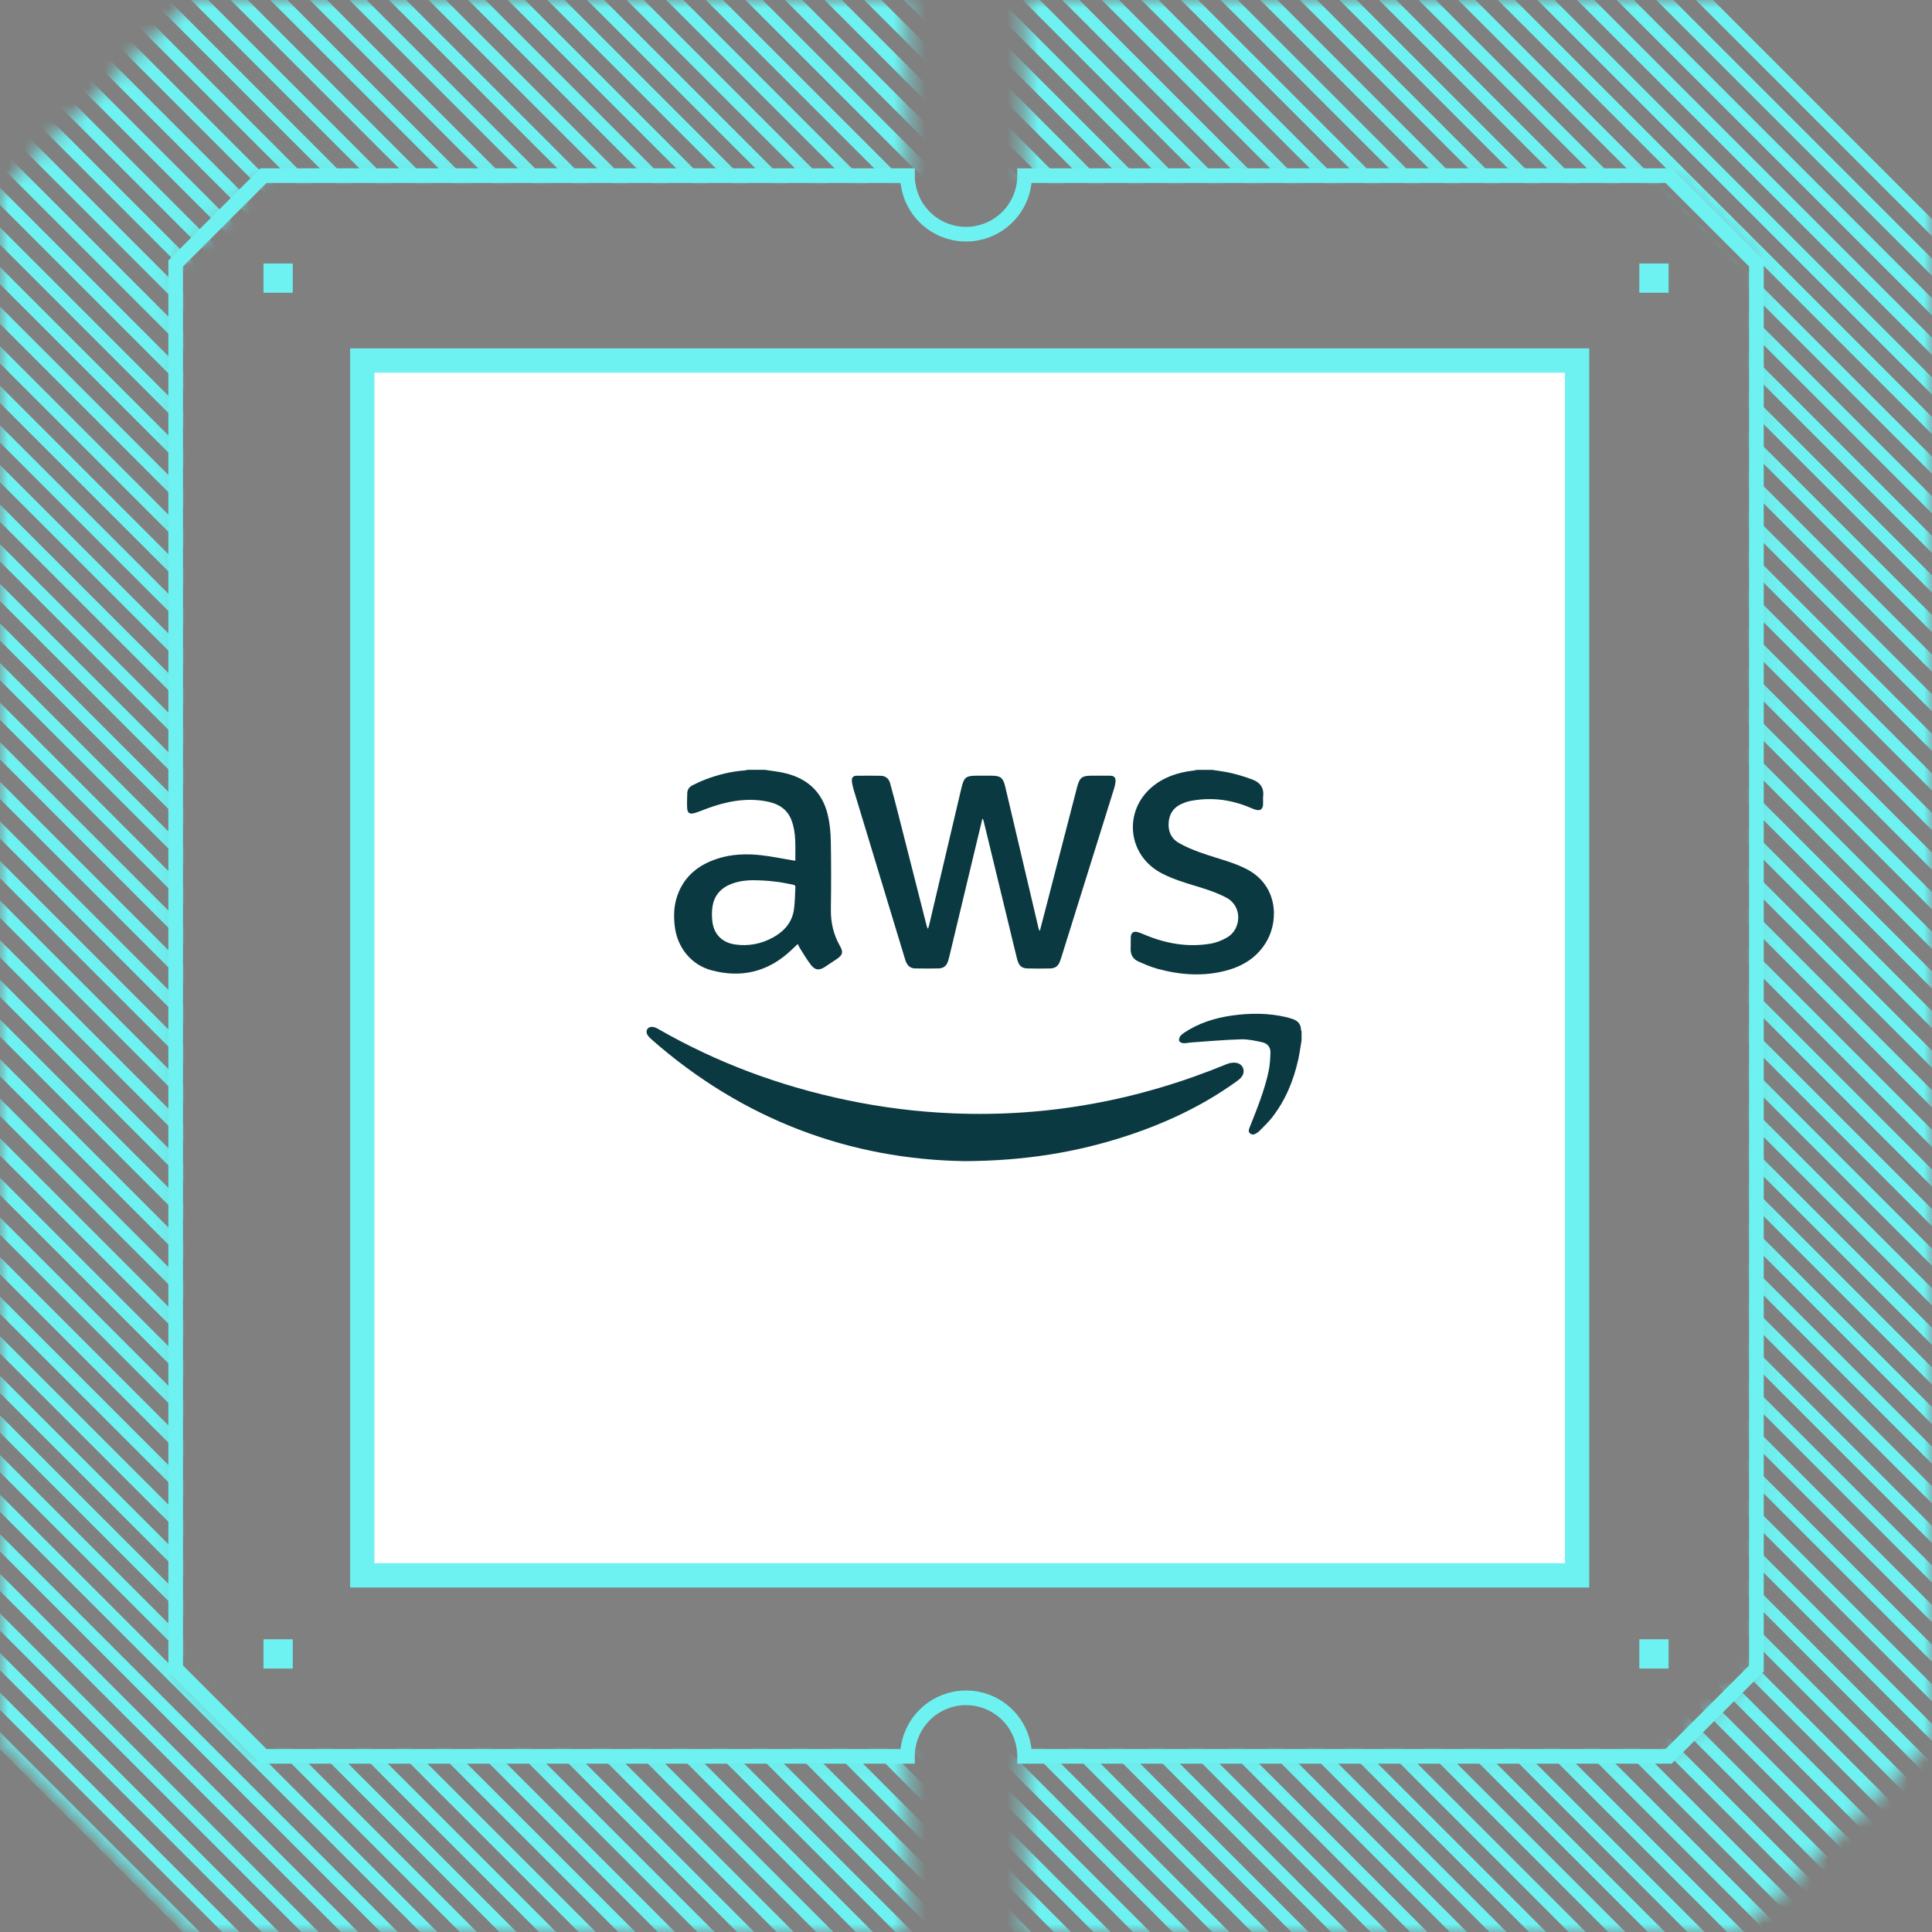
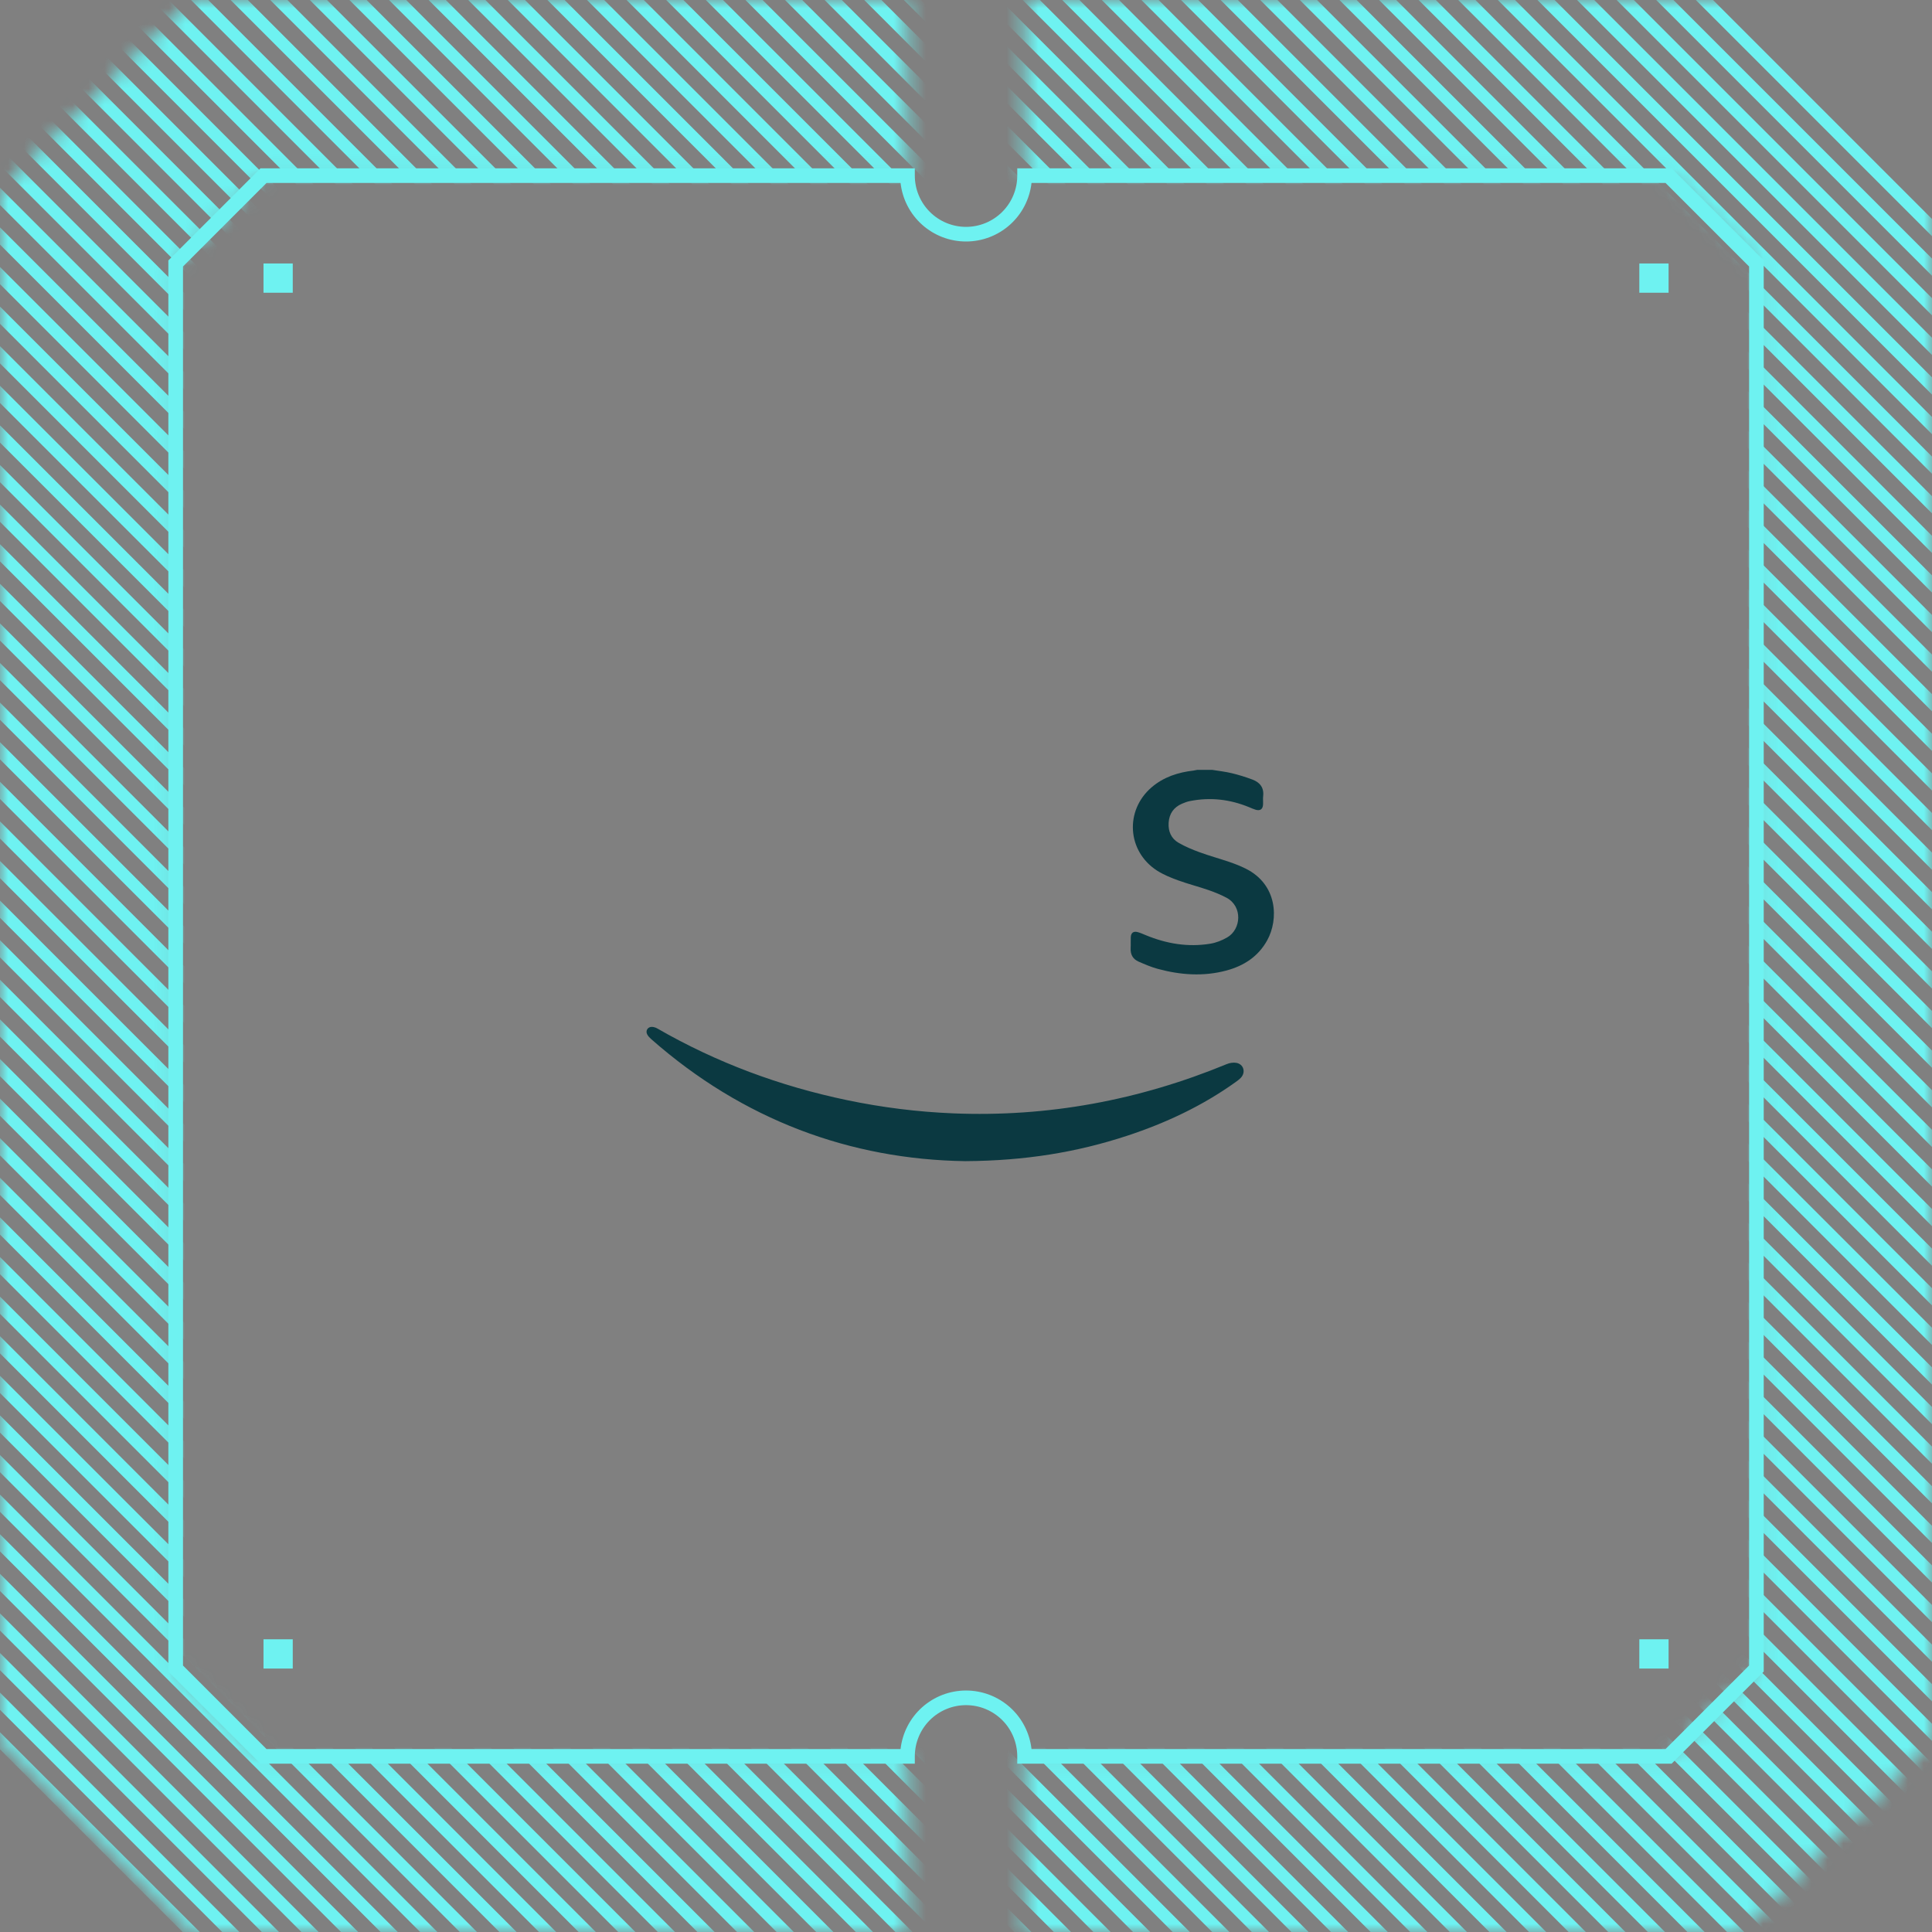
<svg xmlns="http://www.w3.org/2000/svg" width="120" height="120" viewBox="0 0 120 120" fill="none">
  <rect x="0" y="0" width="120" height="120" fill="#808080" stroke="none" />
  <mask id="mask0_1930_6410" style="mask-type:alpha" maskUnits="userSpaceOnUse" x="0" y="0" width="120" height="120">
    <path fill-rule="evenodd" clip-rule="evenodd" d="M-4.72761e-06 11.845L11.845 -1.58958e-05L56.364 -1.78417e-05L56.364 10.909L16.364 10.909L10.909 16.364L10.909 103.636L16.364 109.091L56.364 109.091L56.364 120L11.845 120L-5.17755e-07 108.155L-4.72761e-06 11.845ZM63.636 10.909L103.636 10.909L109.091 16.364L109.091 103.636L103.636 109.091L63.636 109.091L63.636 120L108.155 120L120 108.155L120 11.845L108.155 -2.01056e-05L63.636 -1.81596e-05L63.636 10.909Z" fill="#EBEAE9" />
  </mask>
  <g mask="url(#mask0_1930_6410)">
    <path d="M135.03 245.614L-19.248 91.337M135.03 243.155L-19.248 88.877M135.03 240.695L-19.248 86.417M135.03 238.235L-19.248 83.957M135.03 235.776L-19.248 81.498M135.03 233.316L-19.248 79.038M135.03 230.857L-19.248 76.579M135.03 228.397L-19.248 74.119M135.03 225.937L-19.248 71.659M135.03 223.477L-19.248 69.199M135.03 221.018L-19.248 66.74M135.03 218.558L-19.248 64.28M135.03 216.098L-19.248 61.821M135.03 213.638L-19.248 59.361M135.03 211.179L-19.248 56.901M135.03 208.719L-19.248 54.441M135.03 206.26L-19.248 51.981M135.03 203.8L-19.248 49.523M135.03 201.34L-19.248 47.063M135.03 198.881L-19.248 44.603M135.03 196.421L-19.248 42.143M135.03 193.962L-19.248 39.683M135.03 191.502L-19.248 37.224M135.03 189.042L-19.248 34.764M135.03 186.583L-19.248 32.304M135.03 184.123L-19.248 29.845M135.03 181.663L-19.248 27.385M135.03 179.203L-19.248 24.926M135.03 176.743L-19.248 22.466M135.03 174.285L-19.248 20.006M135.03 171.825L-19.248 17.547M135.03 169.365L-19.248 15.087M135.03 166.905L-19.248 12.628M135.03 164.445L-19.248 10.168M135.03 161.986L-19.248 7.708M135.03 159.526L-19.248 5.248M135.03 157.067L-19.248 2.789M135.03 154.607L-19.248 0.329M135.03 152.147L-19.248 -2.131M135.03 149.688L-19.248 -4.591M135.03 147.228L-19.248 -7.05M135.03 144.768L-19.248 -9.51M135.03 142.309L-19.248 -11.969M135.03 139.849L-19.248 -14.429M135.03 137.389L-19.248 -16.889M135.03 134.929L-19.248 -19.348M135.03 132.47L-19.248 -21.808M135.03 130.01L-19.248 -24.268M135.03 127.551L-19.248 -26.727M135.03 125.091L-19.248 -29.187M135.03 122.631L-19.248 -31.646M135.03 120.172L-19.248 -34.106M135.03 117.712L-19.248 -36.566M135.03 115.252L-19.248 -39.026M135.03 112.792L-19.248 -41.486M135.03 110.333L-19.248 -43.944M135.03 107.874L-19.248 -46.405M135.03 105.414L-19.248 -48.864M135.03 102.954L-19.248 -51.324M135.03 100.494L-19.248 -53.784M135.03 98.034L-19.248 -56.243M135.03 95.576L-19.248 -58.703M135.03 93.115L-19.248 -61.162M135.03 90.656L-19.248 -63.622M135.03 88.196L-19.248 -66.082M135.03 85.736L-19.248 -68.541M135.03 83.277L-19.248 -71.001M135.03 80.817L-19.248 -73.461M135.03 78.358L-19.248 -75.92M135.03 75.898L-19.248 -78.38M135.03 73.438L-19.248 -80.84M135.03 70.978L-19.248 -83.3M135.03 68.519L-19.248 -85.759M135.03 66.059L-19.248 -88.219M135.03 63.6L-19.248 -90.678M135.03 61.14L-19.248 -93.138M135.03 58.68L-19.248 -95.598M135.03 56.22L-19.248 -98.057M135.03 53.761L-19.248 -100.517M135.03 51.301L-19.248 -102.977M135.03 48.841L-19.248 -105.437M135.03 46.382L-19.248 -107.896M135.03 43.922L-19.248 -110.355M135.03 41.463L-19.248 -112.815M135.03 39.003L-19.248 -115.275M135.03 36.543L-19.248 -117.735M135.03 34.083L-19.248 -120.195M135.03 31.624L-19.248 -122.654M135.03 29.165L-19.248 -125.114" stroke="#6EF2F1" stroke-width="0.755" />
  </g>
  <path fill-rule="evenodd" clip-rule="evenodd" d="M10.457 103.825L10.457 16.176L16.178 10.455L56.821 10.455L56.821 10.909C56.821 11.753 57.156 12.563 57.753 13.159C58.349 13.756 59.159 14.091 60.002 14.091C60.846 14.091 61.656 13.756 62.252 13.159C62.849 12.563 63.184 11.753 63.184 10.909L63.184 10.455L103.827 10.455L109.548 16.176L109.548 103.825L103.827 109.546L63.184 109.546L63.184 109.091C63.184 108.247 62.849 107.438 62.252 106.841C61.656 106.245 60.846 105.91 60.002 105.91C59.159 105.91 58.349 106.245 57.753 106.841C57.156 107.438 56.821 108.247 56.821 109.091L56.821 109.546L16.178 109.546L10.457 103.825ZM11.366 103.448L16.555 108.637L55.936 108.637C56.048 107.637 56.525 106.713 57.275 106.042C58.025 105.372 58.996 105.001 60.002 105.001C61.009 105.001 61.98 105.372 62.73 106.042C63.48 106.713 63.956 107.637 64.069 108.637L103.45 108.637L108.639 103.448L108.639 16.553L103.45 11.364L64.069 11.364C63.956 12.364 63.48 13.288 62.73 13.958C61.98 14.629 61.009 15 60.002 15C58.996 15 58.025 14.629 57.275 13.958C56.525 13.288 56.048 12.364 55.936 11.364L16.555 11.364L11.366 16.553L11.366 103.448Z" fill="#6EF2F1" />
-   <path d="M22.503 97.847L22.503 22.393L97.957 22.393L97.957 97.847L22.503 97.847Z" fill="white" stroke="#6EF2F1" stroke-width="1.51" />
  <path d="M16.366 103.637L16.366 101.819L18.184 101.819L18.184 103.637L16.366 103.637ZM16.366 18.182L16.366 16.364L18.184 16.364L18.184 18.182L16.366 18.182ZM101.821 103.637L101.821 101.819L103.639 101.819L103.639 103.637L101.821 103.637ZM101.821 18.182L101.821 16.364L103.639 16.364L103.639 18.182L101.821 18.182Z" fill="#6EF2F1" />
-   <path d="M47.505 47.816C47.863 47.87 48.225 47.91 48.581 47.982C50.058 48.281 51.058 49.12 51.415 50.61C51.541 51.138 51.593 51.694 51.603 52.239C51.629 53.655 51.627 55.071 51.607 56.487C51.595 57.304 51.772 58.057 52.176 58.765C52.39 59.139 52.336 59.322 51.977 59.564C51.73 59.73 51.482 59.896 51.233 60.059C50.887 60.283 50.636 60.271 50.38 59.946C50.123 59.622 49.916 59.257 49.692 58.908C49.636 58.821 49.597 58.724 49.551 58.632C49.4 58.775 49.263 58.905 49.125 59.035C47.714 60.362 46.056 60.762 44.203 60.27C42.911 59.926 42.046 58.822 41.905 57.492C41.846 56.934 41.851 56.38 42.006 55.838C42.379 54.535 43.285 53.755 44.535 53.342C45.445 53.042 46.385 53.014 47.326 53.125C47.962 53.199 48.592 53.331 49.224 53.436C49.275 53.444 49.325 53.45 49.4 53.459C49.391 52.604 49.468 51.762 49.164 50.953C48.879 50.192 48.261 49.885 47.517 49.758C46.27 49.546 45.081 49.791 43.916 50.218C43.655 50.313 43.4 50.427 43.133 50.503C42.827 50.591 42.693 50.491 42.679 50.17C42.666 49.873 42.681 49.575 42.686 49.278C42.69 49.042 42.81 48.874 43.015 48.774C43.276 48.646 43.539 48.518 43.81 48.415C44.6 48.115 45.413 47.912 46.258 47.852C46.316 47.847 46.374 47.828 46.431 47.815C46.789 47.815 47.147 47.815 47.504 47.815L47.505 47.816ZM46.813 54.673C46.472 54.665 45.965 54.706 45.479 54.882C44.819 55.121 44.38 55.573 44.26 56.272C44.206 56.585 44.209 56.919 44.246 57.236C44.339 58.028 44.856 58.544 45.646 58.661C46.493 58.786 47.299 58.627 48.04 58.213C48.715 57.836 49.202 57.282 49.314 56.489C49.379 56.033 49.373 55.568 49.402 55.106C49.411 54.972 49.319 54.962 49.226 54.942C48.487 54.781 47.742 54.681 46.813 54.673V54.673Z" fill="#0B3941" />
  <path d="M75.28 47.816C75.69 47.883 76.106 47.928 76.509 48.025C76.945 48.13 77.376 48.264 77.795 48.422C78.254 48.595 78.517 48.92 78.457 49.447C78.437 49.617 78.46 49.791 78.451 49.963C78.436 50.263 78.276 50.378 77.986 50.293C77.847 50.252 77.714 50.19 77.579 50.134C76.391 49.645 75.166 49.504 73.903 49.757C73.736 49.79 73.572 49.853 73.415 49.92C72.897 50.143 72.623 50.542 72.586 51.103C72.552 51.637 72.744 52.084 73.206 52.349C73.616 52.584 74.059 52.771 74.504 52.933C75.119 53.158 75.752 53.33 76.372 53.542C76.709 53.658 77.044 53.788 77.363 53.947C79.367 54.939 79.423 57.114 78.708 58.405C78.151 59.411 77.266 59.986 76.181 60.279C74.748 60.665 73.319 60.56 71.905 60.176C71.499 60.066 71.107 59.896 70.72 59.728C70.37 59.575 70.207 59.29 70.227 58.9C70.24 58.669 70.223 58.437 70.235 58.206C70.249 57.937 70.402 57.824 70.664 57.895C70.835 57.941 71 58.016 71.164 58.084C72.457 58.619 73.797 58.844 75.185 58.613C75.541 58.554 75.901 58.41 76.216 58.229C77.101 57.724 77.194 56.293 76.174 55.756C75.819 55.569 75.442 55.415 75.062 55.284C74.437 55.068 73.793 54.905 73.172 54.679C72.721 54.514 72.264 54.331 71.863 54.072C70.01 52.876 69.852 50.349 71.521 48.908C72.271 48.261 73.168 47.973 74.134 47.861C74.212 47.851 74.288 47.831 74.365 47.817C74.67 47.817 74.975 47.817 75.279 47.817L75.28 47.816Z" fill="#0B3941" />
-   <path d="M80.843 64.613C80.775 65.01 80.725 65.41 80.638 65.803C80.345 67.123 79.838 68.352 78.998 69.423C78.77 69.713 78.494 69.965 78.239 70.233C78.207 70.267 78.17 70.295 78.133 70.322C77.99 70.427 77.826 70.531 77.661 70.413C77.49 70.291 77.584 70.114 77.644 69.961C78.084 68.848 78.537 67.737 78.79 66.563C78.874 66.173 78.899 65.766 78.91 65.366C78.918 65.038 78.718 64.803 78.403 64.737C77.972 64.645 77.528 64.541 77.093 64.553C76.056 64.583 75.02 64.678 73.984 64.749C73.826 64.759 73.668 64.802 73.511 64.794C73.418 64.79 73.285 64.74 73.248 64.67C73.21 64.599 73.243 64.461 73.292 64.382C73.353 64.286 73.455 64.21 73.553 64.144C74.44 63.55 75.432 63.236 76.477 63.083C77.632 62.915 78.786 62.912 79.929 63.185C80.019 63.207 80.107 63.238 80.196 63.263C80.553 63.364 80.799 63.56 80.81 63.964C80.81 63.995 80.831 64.026 80.842 64.057V64.613H80.843Z" fill="#0B3941" />
-   <path d="M61.014 50.865C60.867 51.475 60.721 52.084 60.574 52.695C60.033 54.952 59.492 57.209 58.951 59.467C58.931 59.55 58.904 59.632 58.879 59.714C58.791 59.996 58.593 60.144 58.306 60.15C57.816 60.16 57.326 60.16 56.836 60.15C56.469 60.143 56.309 59.892 56.215 59.579C56.034 58.984 55.853 58.389 55.673 57.794C54.788 54.877 53.902 51.959 53.02 49.041C52.967 48.865 52.925 48.681 52.91 48.499C52.893 48.295 52.999 48.185 53.205 48.183C53.701 48.176 54.198 48.179 54.695 48.185C55.006 48.189 55.206 48.355 55.287 48.65C55.45 49.243 55.607 49.837 55.759 50.433C56.36 52.791 56.958 55.15 57.558 57.509C57.572 57.566 57.59 57.623 57.645 57.688C57.667 57.612 57.692 57.537 57.71 57.46C58.376 54.634 59.042 51.809 59.707 48.982C59.876 48.265 59.983 48.179 60.718 48.179C61.01 48.179 61.301 48.177 61.592 48.179C62.144 48.183 62.305 48.308 62.433 48.847C62.663 49.812 62.888 50.779 63.115 51.744C63.578 53.714 64.041 55.684 64.505 57.654C64.518 57.709 64.538 57.764 64.588 57.818C64.724 57.295 64.86 56.771 64.996 56.248C65.626 53.815 66.256 51.382 66.885 48.949C66.888 48.936 66.892 48.924 66.895 48.91C67.061 48.283 67.194 48.179 67.834 48.179C68.198 48.179 68.562 48.176 68.926 48.179C69.21 48.182 69.311 48.29 69.285 48.574C69.273 48.704 69.242 48.834 69.203 48.96C68.109 52.464 67.014 55.968 65.919 59.471C65.891 59.559 65.858 59.646 65.826 59.733C65.727 60.009 65.524 60.148 65.238 60.152C64.768 60.16 64.297 60.166 63.828 60.152C63.445 60.14 63.279 59.983 63.172 59.557C62.991 58.839 62.821 58.117 62.647 57.398C62.131 55.27 61.616 53.142 61.1 51.015C61.088 50.965 61.07 50.916 61.055 50.867C61.041 50.866 61.028 50.865 61.014 50.864L61.014 50.865Z" fill="#0B3941" />
  <path d="M59.949 72.121C52.824 72.017 46.153 69.566 40.457 64.55C40.359 64.464 40.261 64.366 40.201 64.253C40.078 64.025 40.229 63.776 40.487 63.781C40.6 63.783 40.724 63.821 40.823 63.878C44.507 66.002 48.443 67.461 52.602 68.33C54.776 68.785 56.974 69.061 59.195 69.152C65.09 69.395 70.749 68.34 76.196 66.093C76.376 66.019 76.6 65.982 76.789 66.015C77.24 66.094 77.389 66.59 77.081 66.931C76.984 67.038 76.864 67.125 76.746 67.21C74.688 68.684 72.425 69.746 70.029 70.537C66.9 71.568 63.687 72.098 59.949 72.121Z" fill="#0B3941" />
</svg>